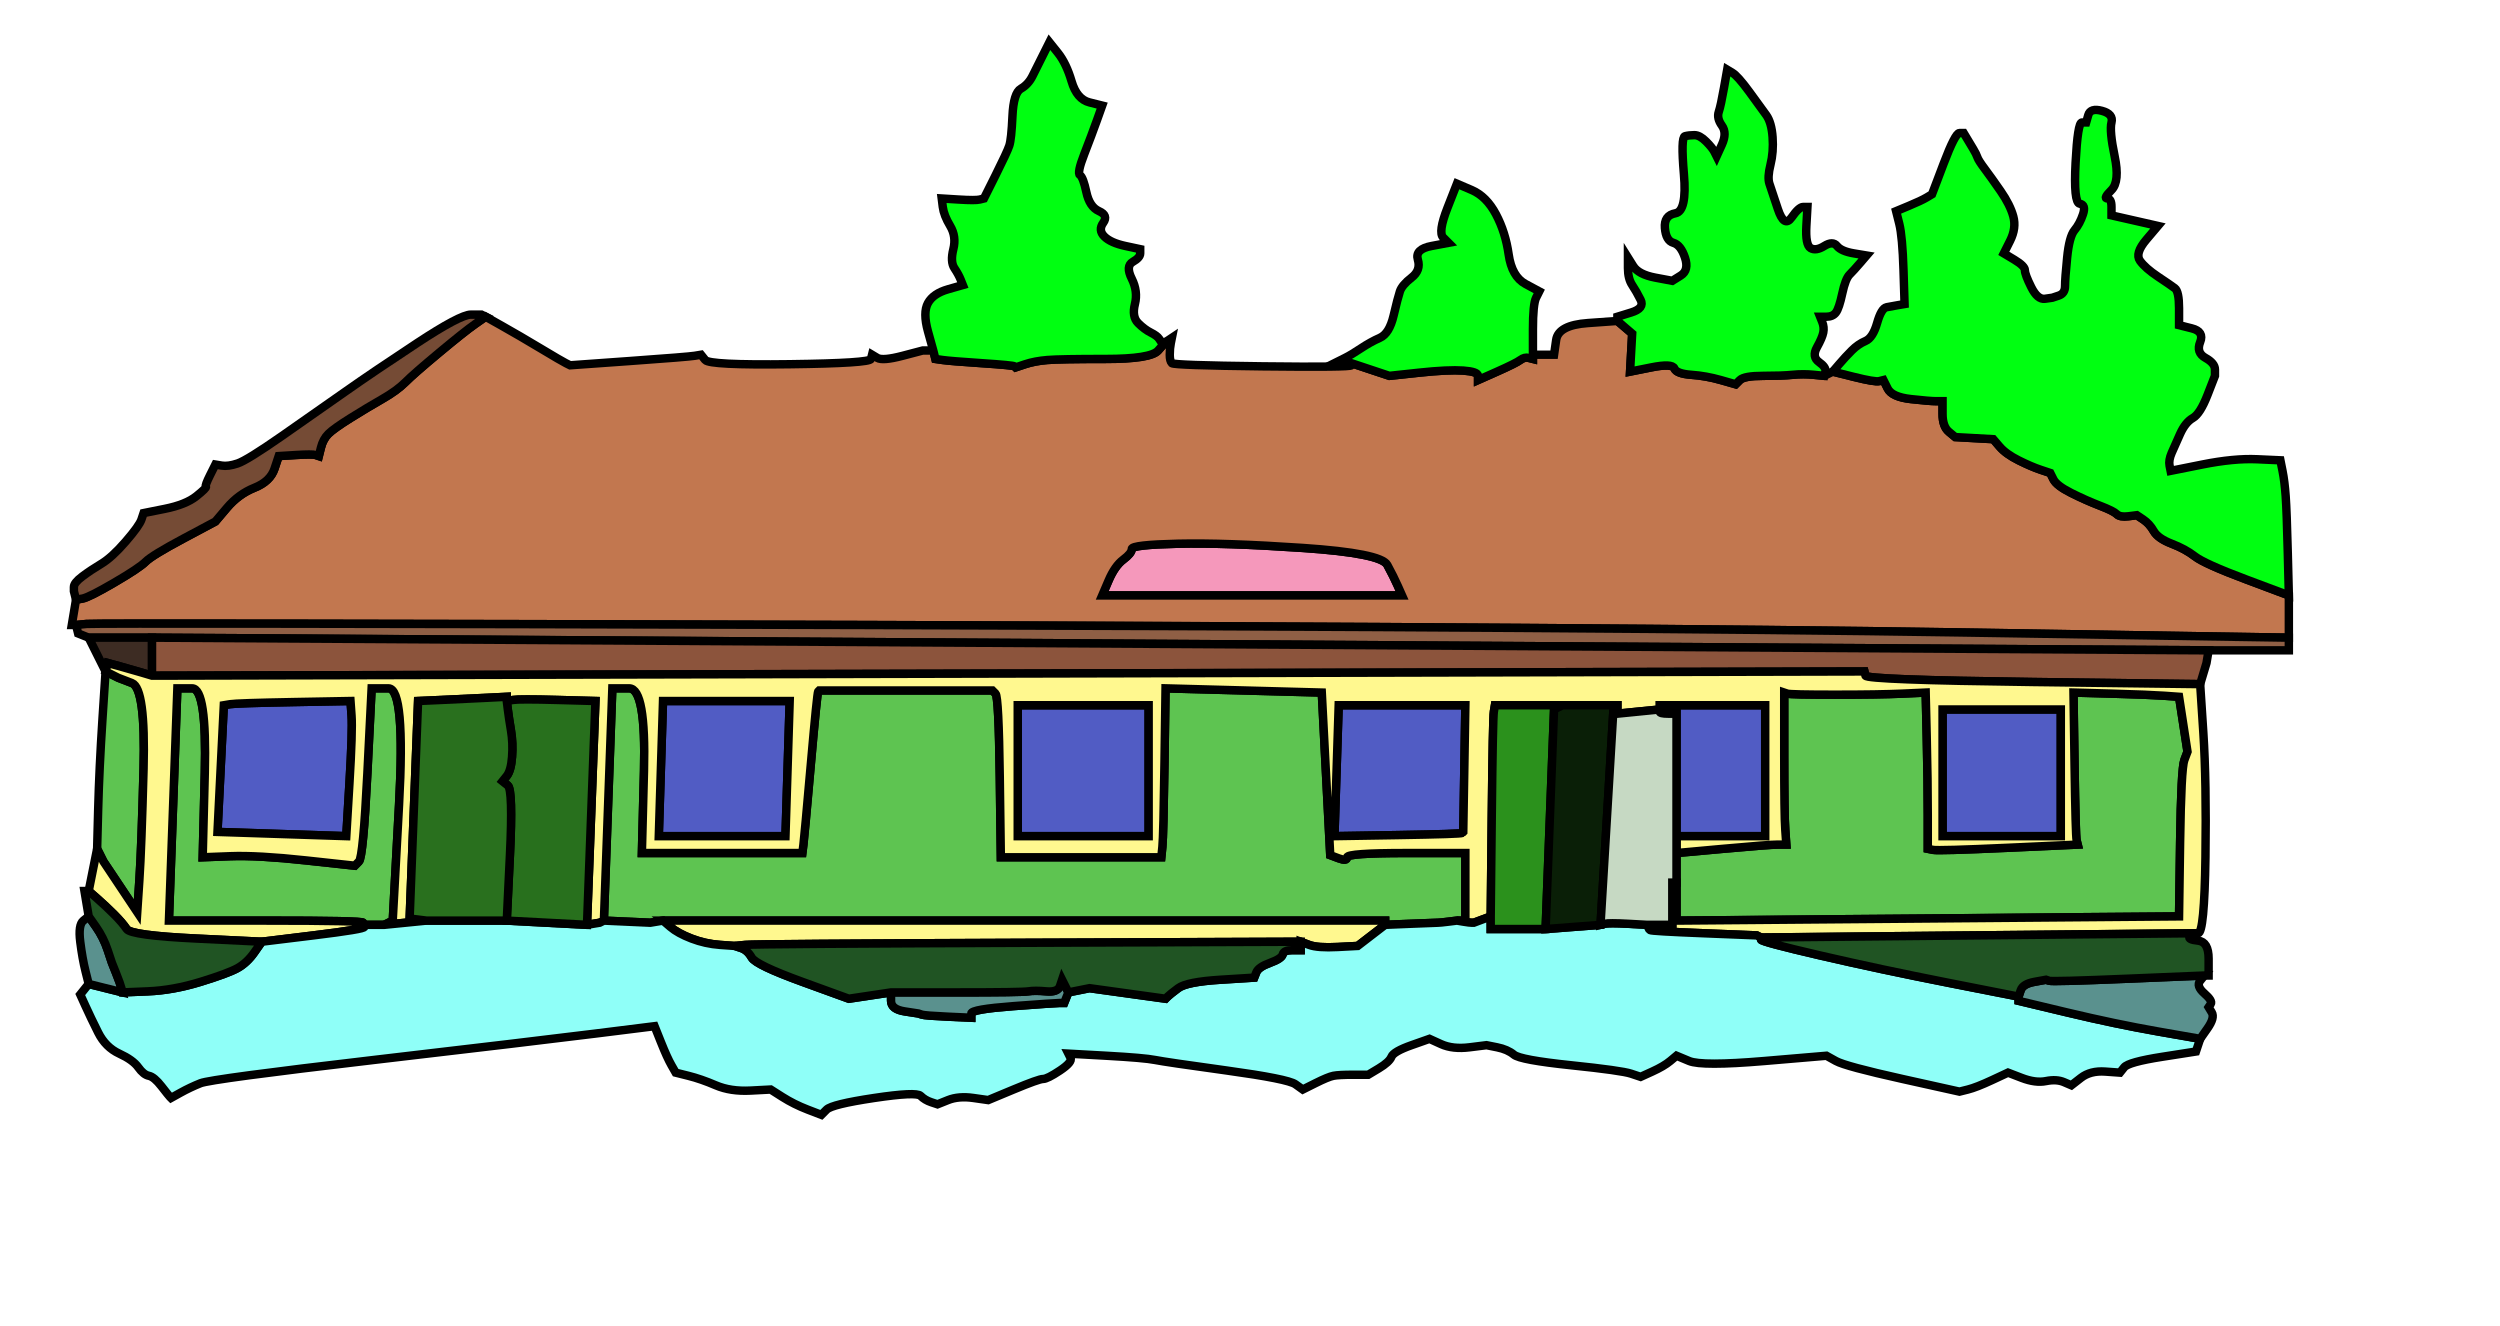
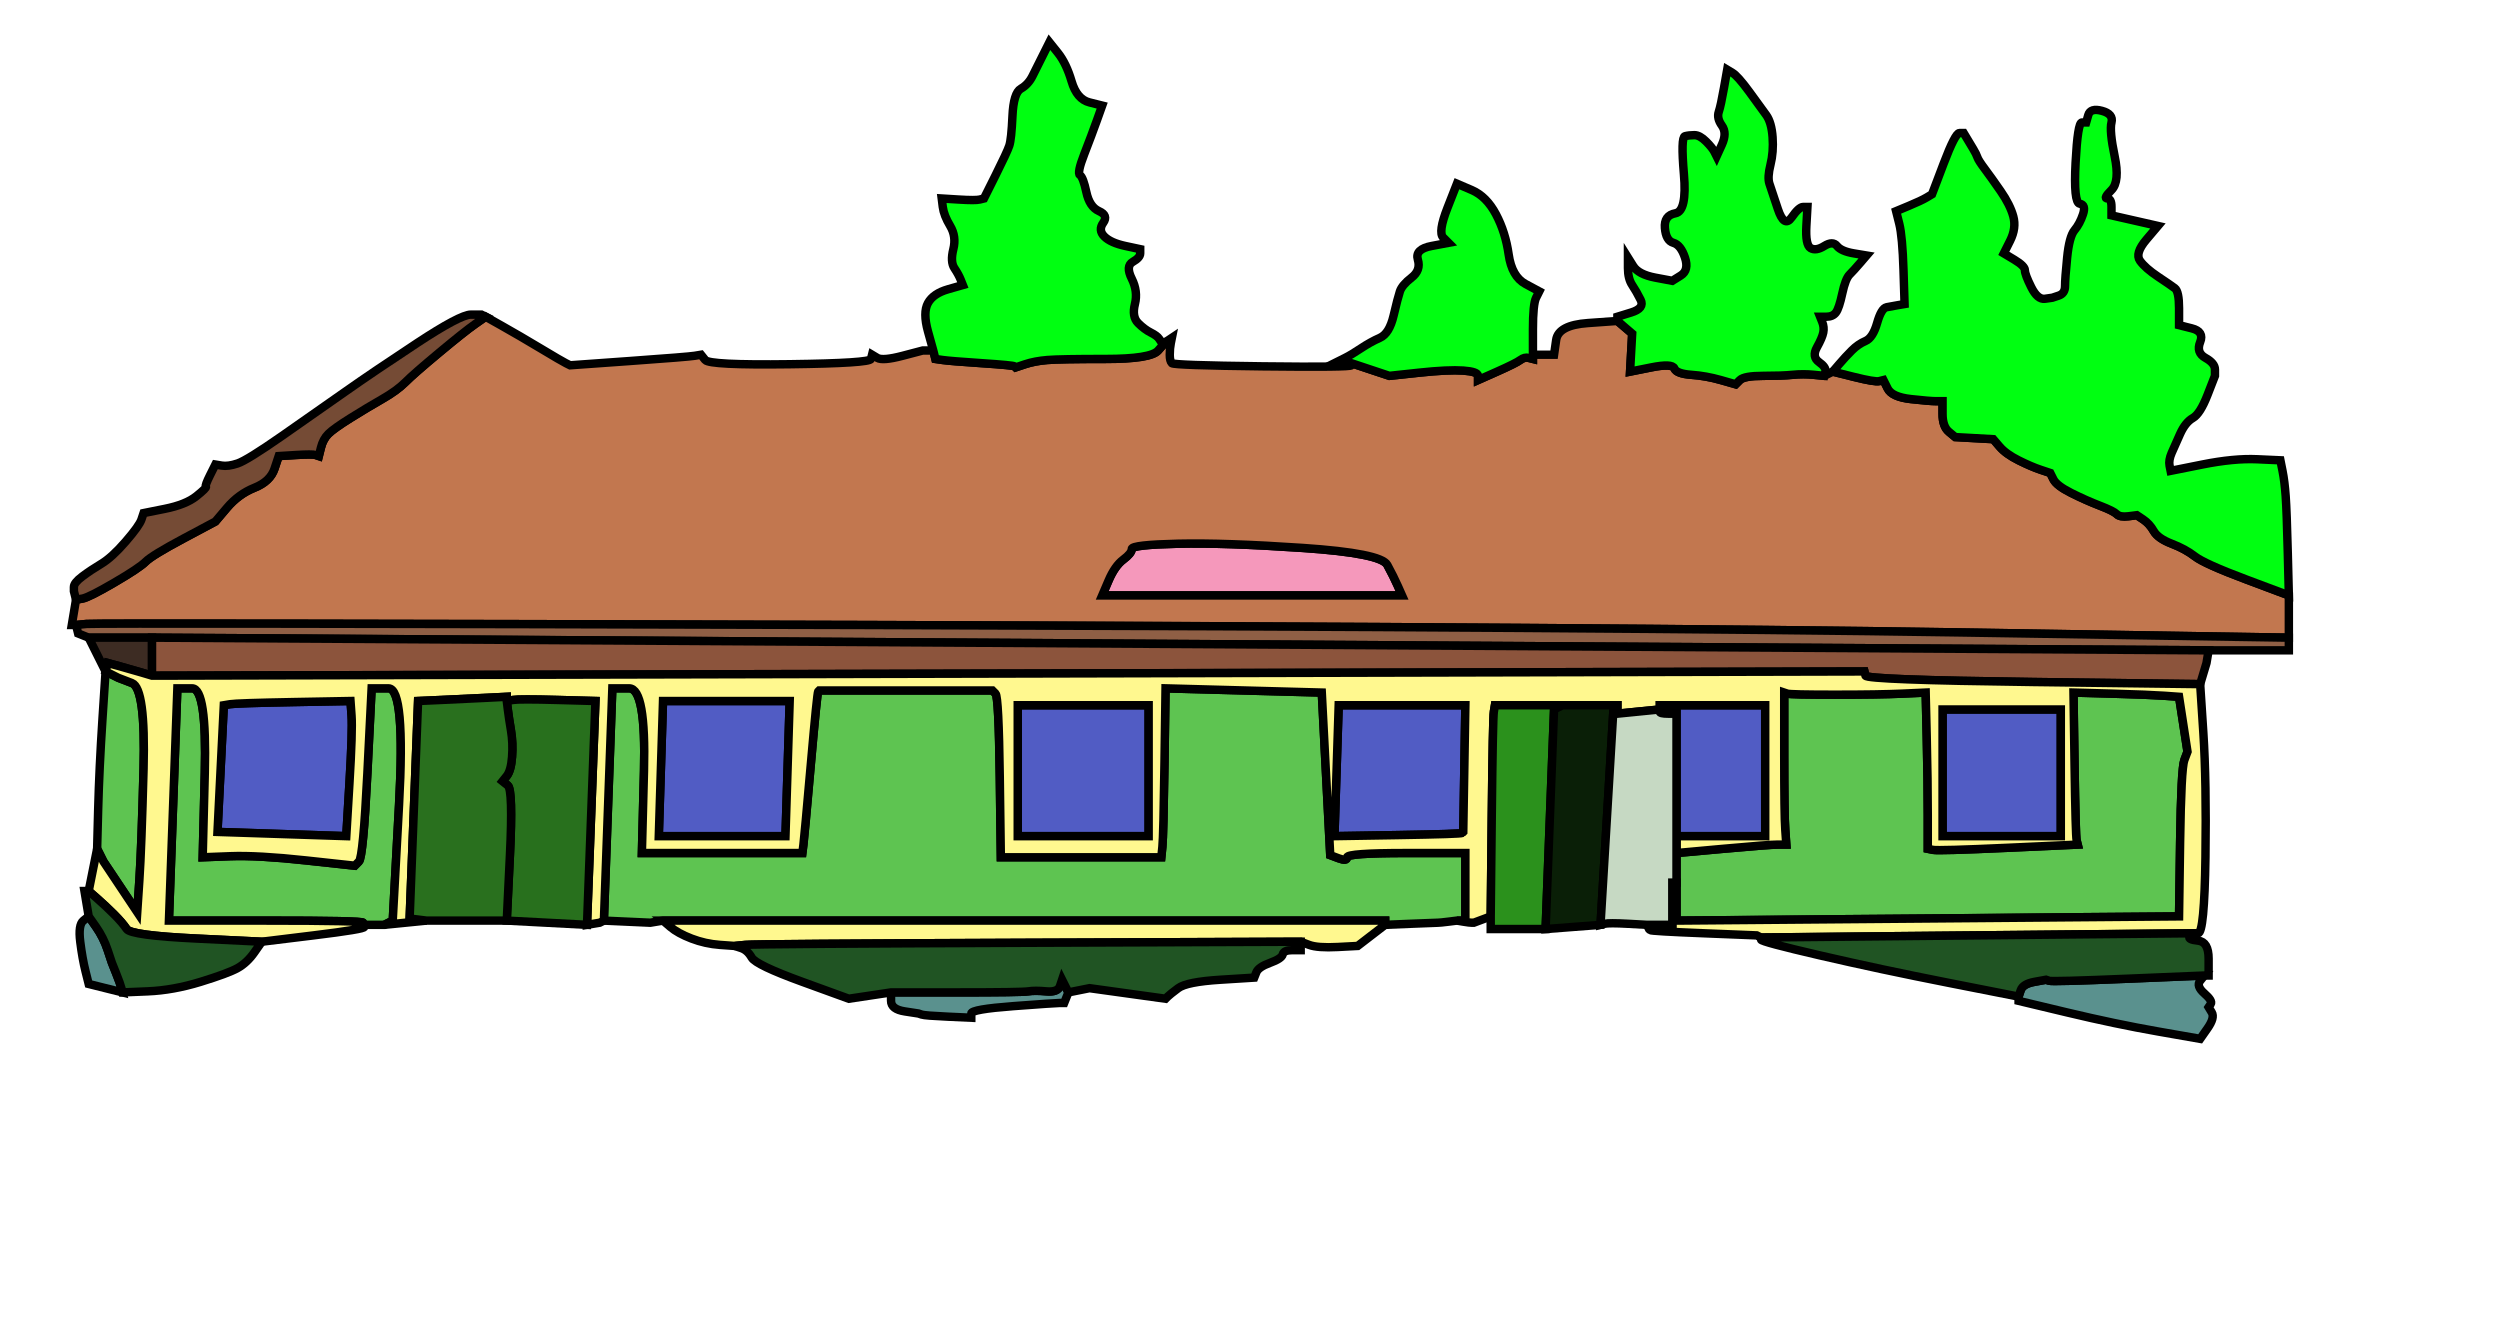
<svg xmlns="http://www.w3.org/2000/svg" width="592" height="314">
  <path style="opacity:1;fill:#F598BB;fill-rule:evenodd;stroke:#000000;stroke-width:2px;stroke-linecap:butt;stroke-linejoin:miter;stroke-opacity:1" d="M 279 128.75 Q 290 128.5  308.5 129.75 Q 327 131  328.5 133.75 Q 330 136.5  331 138.75 L 332 141 L 296.5 141 L 261 141 L 262.5 137.5 Q 264 134  266 132.5 Q 268 131  268 130 Q 268 129  279 128.75  Z  " id="path2" />
  <path style="opacity:1;fill:#C2774F;fill-rule:evenodd;stroke:#000000;stroke-width:2px;stroke-linecap:butt;stroke-linejoin:miter;stroke-opacity:1" d="M 112.5 76.75 L 115 75 L 119 77.25 Q 123 79.5  128 82.5 Q 133 85.5  134 86 L 135 86.5 L 149 85.5 Q 163 84.5  164.5 84.25 L 166 84 L 167 85.25 Q 168 86.5  187 86.25 Q 206 86  206.25 85 L 206.5 84 L 207.75 84.75 Q 209 85.5  213.75 84.25 L 218.5 83 L 219.75 83 L 221 83 L 221.25 84 L 221.5 85 L 223.25 85.25 Q 225 85.5  232.5 86 Q 240 86.5  240.25 86.75 L 240.5 87 L 242.75 86.25 Q 245 85.5  248 85.25 Q 251 85  261.75 85 Q 272.5 85  274.25 83 L 276 81 L 276.75 80.5 L 277.5 80 L 277.25 81.25 Q 277 82.5  277 84 Q 277 85.5  277.5 86 Q 278 86.5  299 86.75 Q 320 87  320 86.5 L 320 86 L 324.5 87.5 L 329 89 L 336 88.25 Q 343 87.5  346.5 87.75 Q 350 88  350 89 L 350 90 L 354.5 88 Q 359 86  360 85.25 Q 361 84.5  362 84.75 L 363 85 L 363 84.5 L 363 84 L 365.5 84 L 368 84 L 368.5 80.5 Q 369 77  376 76.5 L 383 76 L 384.75 77.5 L 386.5 79 L 386.25 83.5 L 386 88 L 391 87 Q 396 86  396.5 87.25 Q 397 88.5  400.5 88.75 Q 404 89  407.5 90 L 411 91 L 412 90 Q 413 89  417.5 89 Q 422 89  424.5 88.75 Q 427 88.5  429.5 88.75 L 432 89 L 433 88.5 L 434 88 L 439 89.25 Q 444 90.5  445 90.25 L 446 90 L 447 92 Q 448 94  452.5 94.5 Q 457 95  458.5 95 L 460 95 L 460 98 Q 460 101  461.5 102.25 L 463 103.5 L 467.5 103.75 L 472 104 L 473.5 105.75 Q 475 107.5  478 109 Q 481 110.5  483.25 111.25 L 485.5 112 L 486.25 113.5 Q 487 115  490.5 116.75 Q 494 118.5  497.25 119.75 Q 500.5 121  501.25 121.75 Q 502 122.5  504 122.25 L 506 122 L 507.5 123 Q 509 124  510 125.75 Q 511 127.5  514.25 128.75 Q 517.5 130  519.75 131.75 Q 522 133.5  532 137.25 L 542 141 L 542 146 L 542 151 L 463.5 149.75 Q 385 148.5  204 148 Q 23 147.5  20.5 147.75 L 18 148 L 17.5 148 L 17 148 L 17.5 145 L 18 142 L 19.5 141.75 Q 21 141.5  27 138 Q 33 134.5  34.5 133 Q 36 131.5  43.5 127.5 L 51 123.5 L 53.75 120.25 Q 56.5 117  60.25 115.5 Q 64 114  65 111 L 66 108 L 70 107.75 Q 74 107.5  74.75 107.75 L 75.5 108 L 76 106 Q 76.5 104  77.75 102.75 Q 79 101.5  83 99 Q 87 96.5  90.5 94.5 Q 94 92.5  96 90.5 Q 98 88.5  104 83.5 Q 110 78.5  112.5 76.75  Z  M 279 128.75 Q 290 128.5  308.5 129.75 Q 327 131  328.5 133.75 Q 330 136.5  331 138.75 L 332 141 L 296.5 141 L 261 141 L 262.5 137.5 Q 264 134  266 132.5 Q 268 131  268 130 Q 268 129  279 128.75  Z  " id="path5" />
  <path style="opacity:1;fill:#754B35;fill-rule:evenodd;stroke:#000000;stroke-width:2px;stroke-linecap:butt;stroke-linejoin:miter;stroke-opacity:1" d="M 114.5 74.75 L 115 75 L 112.5 76.75 Q 110 78.5  104 83.5 Q 98 88.5  96 90.5 Q 94 92.5  90.5 94.5 Q 87 96.5  83 99 Q 79 101.5  77.75 102.75 Q 76.5 104  76 106 L 75.5 108 L 74.75 107.75 Q 74 107.5  70 107.75 L 66 108 L 65 111 Q 64 114  60.25 115.5 Q 56.5 117  53.75 120.25 L 51 123.5 L 43.5 127.5 Q 36 131.5  34.5 133 Q 33 134.5  27 138 Q 21 141.5  19.5 141.75 L 18 142 L 17.75 141 L 17.5 140 L 17.5 139 Q 17.5 138  19.5 136.5 Q 21.5 135  24 133.5 Q 26.5 132  29.75 128.25 Q 33 124.5  33.5 123 L 34 121.5 L 39 120.5 Q 44 119.5  46.5 117.5 Q 49 115.5  48.75 115.25 Q 48.5 115  49.75 112.5 L 51 110 L 52.5 110.25 Q 54 110.5  56.25 109.75 Q 58.5 109  66.75 103.25 Q 75 97.5  81.75 92.75 Q 88.5 88  98.75 81.25 Q 109 74.5  111.5 74.5 L 114 74.5 L 114.5 74.75  Z  " id="path7" />
  <path style="opacity:1;fill:#8F5F45;fill-rule:evenodd;stroke:#000000;stroke-width:2px;stroke-linecap:butt;stroke-linejoin:miter;stroke-opacity:1" d="M 463.5 149.75 L 542 151 L 542 152.5 L 542 154 L 532.5 154 L 523 154 L 279.5 152.5 L 36 151 L 28.5 151 L 21 151 L 19.75 150.5 L 18.5 150 L 18.25 149 L 18 148 L 20.5 147.75 Q 23 147.5  204 148 Q 385 148.5  463.5 149.75  Z  " id="path9" />
  <path style="opacity:1;fill:#3D2C23;fill-rule:evenodd;stroke:#000000;stroke-width:2px;stroke-linecap:butt;stroke-linejoin:miter;stroke-opacity:1" d="M 21.25 151.5 L 21 151 L 28.5 151 L 36 151 L 36 155.5 L 36 160 L 33.5 159.25 Q 31 158.5  28.25 157.75 L 25.5 157 L 25.25 158 L 25 159 L 23.25 155.5 L 21.5 152 L 21.25 151.5  Z  " id="path11" />
  <path style="opacity:1;fill:#5EC451;fill-rule:evenodd;stroke:#000000;stroke-width:2px;stroke-linecap:butt;stroke-linejoin:miter;stroke-opacity:1" d="M 24.25 170.5 L 25 159 L 26.5 159.75 L 28 160.5 L 31.25 161.75 Q 34.5 163  34 182 Q 33.5 201  33 208.5 L 32.5 216 L 28.5 210 L 24.5 204 L 23.75 202.5 L 23 201 L 23.25 191.5 Q 23.5 182  24.25 170.5  Z  " id="path13" />
  <path style="opacity:1;fill:#5EC451;fill-rule:evenodd;stroke:#000000;stroke-width:2px;stroke-linecap:butt;stroke-linejoin:miter;stroke-opacity:1" d="M 92 218.5 L 91 219 L 88.5 219 L 86 219 L 86 218.5 Q 86 218  63 218 L 40 218 L 41 190.5 L 42 163 L 45.5 163 Q 49 163  48.5 183 L 48 203 L 54.5 202.75 Q 61 202.5  72.5 203.75 L 84 205 L 85 204 Q 86 203  87 183 L 88 163 L 92 163 Q 96 163  94.5 190.5 L 93 218 L 92 218.5  Z  " id="path15" />
  <path style="opacity:1;fill:#5EC451;fill-rule:evenodd;stroke:#000000;stroke-width:2px;stroke-linecap:butt;stroke-linejoin:miter;stroke-opacity:1" d="M 346 218 L 345 218 L 343 218.25 Q 341 218.5  340.5 218.5 Q 340 218.5  334 218.75 L 328 219 L 328 218.5 L 328 218 L 242.5 218 L 157 218 L 155.5 218.25 L 154 218.5 L 148.5 218.25 L 143 218 L 144 190.5 L 145 163 L 149 163 Q 153 163  152.5 182.5 L 152 202 L 171 202 L 190 202 L 190.25 200 Q 190.5 198  192 181 Q 193.5 164  193.75 163.75 L 194 163.5 L 214.5 163.5 L 235 163.5 L 235.75 164.25 Q 236.5 165  236.75 184 L 237 203 L 256 203 L 275 203 L 275.25 200.5 Q 275.5 198  275.75 180.5 L 276 163 L 294.5 163.5 L 313 164 L 314 183.25 L 315 202.5 L 317 203.25 Q 319 204  319 203 Q 319 202  333 202 L 347 202 L 347 210 L 347 218 L 346 218  Z  " id="path17" />
  <path style="opacity:1;fill:#5EC451;fill-rule:evenodd;stroke:#000000;stroke-width:2px;stroke-linecap:butt;stroke-linejoin:miter;stroke-opacity:1" d="M 397 213.5 L 397 209 L 397 205.5 L 397 202 L 408 201 Q 419 200  421 200 L 423 200 L 422.75 196.5 Q 422.5 193  422.5 178.5 L 422.5 164 L 423.25 164.25 Q 424 164.5  434.5 164.5 Q 445 164.5  450.5 164.25 L 456 164 L 456.25 174.5 Q 456.5 185  456.5 193 L 456.5 201 L 457.75 201.25 Q 459 201.5  475.5 200.75 L 492 200 L 491.75 199 Q 491.5 198  491.25 181 L 491 164 L 500 164.25 Q 509 164.5  512.5 164.75 L 516 165 L 517 171.5 L 518 178 L 517.25 180 Q 516.5 182  516.25 199.5 L 516 217 L 456.5 217.5 L 397 218 L 397 213.5  Z  " id="path19" />
  <path style="opacity:1;fill:#515CC4;fill-rule:evenodd;stroke:#000000;stroke-width:2px;stroke-linecap:butt;stroke-linejoin:miter;stroke-opacity:1" d="M 69.5 166.25 L 83 166 L 83.25 169.5 Q 83.5 173  82.75 185.5 L 82 198 L 66.75 197.5 L 51.5 197 L 52.25 182 L 53 167 L 54.5 166.75 Q 56 166.5  69.5 166.25  Z  " id="path21" />
  <path style="opacity:1;fill:#515CC4;fill-rule:evenodd;stroke:#000000;stroke-width:2px;stroke-linecap:butt;stroke-linejoin:miter;stroke-opacity:1" d="M 156.5 182 L 157 166 L 172 166 L 187 166 L 186.5 182 L 186 198 L 171 198 L 156 198 L 156.5 182  Z  " id="path23" />
  <path style="opacity:1;fill:#515CC4;fill-rule:evenodd;stroke:#000000;stroke-width:2px;stroke-linecap:butt;stroke-linejoin:miter;stroke-opacity:1" d="M 241 182.5 L 241 167 L 256.5 167 L 272 167 L 272 182.5 L 272 198 L 256.5 198 L 241 198 L 241 182.5  Z  " id="path25" />
  <path style="opacity:1;fill:#515CC4;fill-rule:evenodd;stroke:#000000;stroke-width:2px;stroke-linecap:butt;stroke-linejoin:miter;stroke-opacity:1" d="M 316.5 182.5 L 317 167 L 332 167 L 347 167 L 346.75 182 L 346.5 197 L 346.25 197.25 Q 346 197.5  331 197.75 L 316 198 L 316.5 182.5  Z  " id="path27" />
  <path style="opacity:1;fill:#515CC4;fill-rule:evenodd;stroke:#000000;stroke-width:2px;stroke-linecap:butt;stroke-linejoin:miter;stroke-opacity:1" d="M 407.5 198 L 397 198 L 397 183.5 L 397 169 L 395 169 Q 393 169  393 168.5 L 393 168 L 393 167.5 L 393 167 L 405.5 167 L 418 167 L 418 182.5 L 418 198 L 407.5 198  Z  " id="path29" />
  <path style="opacity:1;fill:#515CC4;fill-rule:evenodd;stroke:#000000;stroke-width:2px;stroke-linecap:butt;stroke-linejoin:miter;stroke-opacity:1" d="M 460 183 L 460 168 L 474 168 L 488 168 L 488 183 L 488 198 L 474 198 L 460 198 L 460 183  Z  " id="path31" />
  <path style="opacity:1;fill:#8C543C;fill-rule:evenodd;stroke:#000000;stroke-width:2px;stroke-linecap:butt;stroke-linejoin:miter;stroke-opacity:1" d="M 36 155.5 L 36 151 L 279.5 152.5 L 523 154 L 522.75 155.5 L 522.5 157 L 521.75 159.5 L 521 162 L 481.5 161.5 Q 442 161  441.75 160 L 441.5 159 L 238.75 159.5 L 36 160 L 36 155.5  Z  " id="path33" />
  <path style="opacity:1;fill:#FFF88F;fill-rule:evenodd;stroke:#000000;stroke-width:2px;stroke-linecap:butt;stroke-linejoin:miter;stroke-opacity:1" d="M 33.5 159.25 L 36 160 L 238.75 159.5 L 441.5 159 L 441.75 160 Q 442 161  481.5 161.5 L 521 162 L 521.75 173.5 Q 522.5 185  522.25 203 Q 522 221  520.5 221 L 519 221 L 468 221.5 L 417 222 L 416.5 221.75 L 416 221.5 L 403.5 221 Q 391 220.5  390.75 220.25 L 390.5 220 L 390.25 219.5 L 390 219 L 393 219 L 396 219 L 396 214 L 396 209 L 396.5 209 L 397 209 L 397 213.5 L 397 218 L 456.5 217.5 L 516 217 L 516.25 199.5 Q 516.5 182  517.25 180 L 518 178 L 517 171.5 L 516 165 L 512.5 164.75 Q 509 164.5  500 164.25 L 491 164 L 491.25 181 Q 491.5 198  491.75 199 L 492 200 L 475.5 200.75 Q 459 201.5  457.75 201.25 L 456.5 201 L 456.5 193 Q 456.5 185  456.25 174.5 L 456 164 L 450.5 164.25 Q 445 164.5  434.5 164.5 Q 424 164.5  423.25 164.25 L 422.5 164 L 422.5 178.5 Q 422.5 193  422.75 196.5 L 423 200 L 421 200 Q 419 200  408 201 L 397 202 L 397 200 L 397 198 L 407.5 198 L 418 198 L 418 182.5 L 418 167 L 405.5 167 L 393 167 L 393 167.5 L 393 168 L 388 168.5 L 383 169 L 383 168 L 383 167 L 376.5 167 L 370 167 L 362 167 L 354 167 L 353.75 168.5 Q 353.5 170  353.25 193.5 L 353 217 L 351 217.75 L 349 218.5 L 348.5 218.5 Q 348 218.5  346.5 218.25 L 345 218 L 346 218 L 347 218 L 347 210 L 347 202 L 333 202 Q 319 202  319 203 Q 319 204  317 203.25 L 315 202.5 L 314 183.25 L 313 164 L 294.5 163.5 L 276 163 L 275.75 180.5 Q 275.5 198  275.25 200.5 L 275 203 L 256 203 L 237 203 L 236.75 184 Q 236.5 165  235.75 164.25 L 235 163.5 L 214.5 163.5 L 194 163.5 L 193.75 163.75 Q 193.5 164  192 181 Q 190.5 198  190.25 200 L 190 202 L 171 202 L 152 202 L 152.5 182.5 Q 153 163  149 163 L 145 163 L 144 190.5 L 143 218 L 142.5 218.25 L 142 218.5 L 140.5 218.75 L 139 219 L 140 192.5 L 141 166 L 132 165.75 Q 123 165.5  121.5 165.75 L 120 166 L 120 165.5 L 120 165 L 115 165.25 Q 110 165.5  104.5 165.75 L 99 166 L 98 191.75 L 97 217.5 L 99 217.75 L 101 218 L 96 218.5 L 91 219 L 92 218.5 L 93 218 L 94.5 190.5 Q 96 163  92 163 L 88 163 L 87 183 Q 86 203  85 204 L 84 205 L 72.5 203.75 Q 61 202.5  54.5 202.75 L 48 203 L 48.5 183 Q 49 163  45.5 163 L 42 163 L 41 190.5 L 40 218 L 63 218 Q 86 218  86 218.5 L 86 219 L 86.25 219.5 Q 86.5 220  74.25 221.5 L 62 223 L 46.5 222.25 Q 31 221.5  30 220 Q 29 218.5  27 216.5 Q 25 214.5  23 212.75 L 21 211 L 22 206 L 23 201 L 23.75 202.5 L 24.5 204 L 28.5 210 L 32.5 216 L 33 208.5 Q 33.5 201  34 182 Q 34.5 163  31.25 161.75 L 28 160.5 L 26.5 159.75 L 25 159 L 25.25 158 L 25.5 157 L 28.25 157.75 Q 31 158.5  33.5 159.25  Z  M 69.5 166.25 L 83 166 L 83.25 169.5 Q 83.5 173  82.75 185.5 L 82 198 L 66.75 197.5 L 51.5 197 L 52.25 182 L 53 167 L 54.5 166.75 Q 56 166.5  69.5 166.25  Z  M 156.5 182 L 157 166 L 172 166 L 187 166 L 186.5 182 L 186 198 L 171 198 L 156 198 L 156.5 182  Z  M 241 182.5 L 241 167 L 256.5 167 L 272 167 L 272 182.5 L 272 198 L 256.5 198 L 241 198 L 241 182.5  Z  M 316.5 182.5 L 317 167 L 332 167 L 347 167 L 346.75 182 L 346.5 197 L 346.25 197.25 Q 346 197.5  331 197.75 L 316 198 L 316.5 182.5  Z  M 460 183 L 460 168 L 474 168 L 488 168 L 488 183 L 488 198 L 474 198 L 460 198 L 460 183  Z  " id="path40" />
  <path style="opacity:1;fill:#FFF88F;fill-rule:evenodd;stroke:#000000;stroke-width:2px;stroke-linecap:butt;stroke-linejoin:miter;stroke-opacity:1" d="M 158.75 219.5 L 157 218 L 242.5 218 L 328 218 L 328 218.5 L 328 219 L 324.75 221.5 L 321.5 224 L 316.75 224.25 Q 312 224.5  310 223.75 L 308 223 L 243.5 223.25 Q 179 223.5  176.5 223.75 L 174 224 L 170.5 223.75 Q 167 223.5  163.75 222.25 Q 160.5 221  158.75 219.5  Z  " id="path42" />
-   <path style="opacity:1;fill:#8FFFF8;fill-rule:evenodd;stroke:#000000;stroke-width:2px;stroke-linecap:butt;stroke-linejoin:miter;stroke-opacity:1" d="M 351 217.75 L 353 217 L 353 218.5 L 353 220 L 359.5 220 L 366 220 L 372.5 219.5 L 379 219 L 380 218.75 Q 381 218.5  385.5 218.75 L 390 219 L 390.25 219.5 L 390.5 220 L 390.75 220.25 Q 391 220.5  403.5 221 L 416 221.5 L 416.5 221.75 L 417 222 L 417 222.5 Q 417 223  431 226.25 Q 445 229.5  461.5 232.75 L 478 236 L 478 236.5 L 478 237 L 489.5 239.75 Q 501 242.5  511 244.25 L 521 246 L 520.5 247.5 L 520 249 L 512 250.25 Q 504 251.5  503 252.75 L 502 254 L 498.5 253.75 Q 495 253.5  492.75 255.25 L 490.5 257 L 488.75 256.25 Q 487 255.5  484.5 256 Q 482 256.5  478.75 255.25 L 475.5 254 L 471.75 255.75 Q 468 257.5  466 258 L 464 258.5 L 450.5 255.5 Q 437 252.5  434.75 251.25 L 432.5 250 L 417.75 251.25 Q 403 252.5  400 251.25 L 397 250 L 395.5 251.25 Q 394 252.5  391.25 253.75 L 388.5 255 L 386.25 254.25 Q 384 253.5  372 252.25 Q 360 251  358.5 249.75 Q 357 248.5  354.5 248 L 352 247.5 L 348 248 Q 344 248.5  341.25 247.25 L 338.5 246 L 334.25 247.5 Q 330 249  329.5 250.25 Q 329 251.5  326.5 253 L 324 254.5 L 320.5 254.5 Q 317 254.5  315.75 254.75 Q 314.5 255  311.5 256.5 L 308.5 258 L 306.75 256.75 Q 305 255.5  290.5 253.5 Q 276 251.5  273.5 251 Q 271 250.5  262 250 L 253 249.5 L 253.5 250.5 Q 254 251.5  251 253.5 Q 248 255.5  247 255.5 Q 246 255.5  240 258 L 234 260.5 L 230.5 260 Q 227 259.5  224.5 260.5 L 222 261.5 L 220.5 261 Q 219 260.5  218 259.5 Q 217 258.5  207 260 Q 197 261.5  195.75 262.75 L 194.5 264 L 191.25 262.75 Q 188 261.5  185.25 259.75 L 182.5 258 L 177.75 258.25 Q 173 258.5  169.5 257 Q 166 255.5  163 254.75 L 160 254 L 159 252.25 Q 158 250.5  156.5 246.75 L 155 243 L 141 244.75 Q 127 246.5  88.5 251 Q 50 255.5  47.5 256.5 Q 45 257.5  42.75 258.75 L 40.5 260 L 40.25 259.75 Q 40 259.5  38.25 257.25 Q 36.5 255  35.25 254.75 Q 34 254.5  32.75 252.75 Q 31.5 251  28.25 249.5 Q 25 248  23.25 244.5 Q 21.5 241  20.25 238.25 L 19 235.5 L 20 234.25 L 21 233 L 25 234 L 29 235 L 35 234.75 Q 41 234.5  47.5 232.5 Q 54 230.5  56.25 229.25 Q 58.5 228  60.25 225.5 L 62 223 L 74.25 221.5 Q 86.5 220  86.25 219.5 L 86 219 L 88.5 219 L 91 219 L 96 218.5 L 101 218 L 110.5 218 L 120 218 L 129.5 218.5 L 139 219 L 140.5 218.75 L 142 218.5 L 142.5 218.25 L 143 218 L 148.5 218.25 L 154 218.5 L 155.5 218.25 L 157 218 L 158.75 219.5 Q 160.5 221  163.75 222.25 Q 167 223.5  170.5 223.75 L 174 224 L 175.5 224.5 Q 177 225  178 226.75 Q 179 228.5  190 232.5 L 201 236.5 L 206 235.75 L 211 235 L 211 237 Q 211 239  214.25 239.5 L 217.5 240 L 218.25 240.25 Q 219 240.5  224.5 240.75 L 230 241 L 230 240 Q 230 239  240 238.25 Q 250 237.5  251 237.5 L 252 237.5 L 252.5 236.25 L 253 235 L 255.5 234.5 L 258 234 L 267 235.25 L 276 236.5 L 276.5 236 Q 277 235.5  279 234 Q 281 232.5  289 232 L 297 231.5 L 297.5 230.25 Q 298 229  300.75 228 Q 303.5 227  303.75 226 Q 304 225  306 225 L 308 225 L 308 224 L 308 223 L 310 223.75 Q 312 224.5  316.75 224.25 L 321.5 224 L 324.75 221.5 L 328 219 L 334 218.75 Q 340 218.5  340.5 218.5 Q 341 218.5  343 218.25 L 345 218 L 346.5 218.25 Q 348 218.5  348.5 218.5 L 349 218.5 L 351 217.75  Z  " id="path44" />
  <path style="opacity:1;fill:#5A918E;fill-rule:evenodd;stroke:#000000;stroke-width:2px;stroke-linecap:butt;stroke-linejoin:miter;stroke-opacity:1" d="M 19.75 218 L 21 217 L 22.75 219.5 Q 24.5 222  25.5 225 L 26.5 228 L 27.5 230.5 Q 28.5 233  28.75 234 L 29 235 L 25 234 L 21 233 L 20.25 230 Q 19.5 227  19 223 Q 18.5 219  19.75 218  Z  " id="path46" />
  <path style="opacity:1;fill:#5A918E;fill-rule:evenodd;stroke:#000000;stroke-width:2px;stroke-linecap:butt;stroke-linejoin:miter;stroke-opacity:1" d="M 252.25 233.5 L 253 235 L 252.5 236.25 L 252 237.5 L 251 237.5 Q 250 237.5  240 238.25 Q 230 239  230 240 L 230 241 L 224.5 240.75 Q 219 240.5  218.25 240.25 L 217.5 240 L 214.25 239.5 Q 211 239  211 237 L 211 235 L 226.5 235 Q 242 235  243.5 234.75 Q 245 234.5  247.75 234.75 Q 250.5 235  251 233.5 L 251.5 232 L 252.25 233.5  Z  " id="path48" />
  <path style="opacity:1;fill:#5A918E;fill-rule:evenodd;stroke:#000000;stroke-width:2px;stroke-linecap:butt;stroke-linejoin:miter;stroke-opacity:1" d="M 504 231.75 L 522 231 L 521 232.25 Q 520 233.5  522 235.25 Q 524 237  523.5 237.75 L 523 238.5 L 523.75 239.75 Q 524.5 241  522.75 243.5 L 521 246 L 511 244.25 Q 501 242.5  489.5 239.75 L 478 237 L 478 236.5 L 478 236 L 478.5 234.5 Q 479 233  481.75 232.5 L 484.5 232 L 485.25 232.25 Q 486 232.5  504 231.75  Z  " id="path50" />
  <path style="opacity:1;fill:#205423;fill-rule:evenodd;stroke:#000000;stroke-width:2px;stroke-linecap:butt;stroke-linejoin:miter;stroke-opacity:1" d="M 20.5 211 L 21 211 L 23 212.75 Q 25 214.5  27 216.5 Q 29 218.5  30 220 Q 31 221.5  46.5 222.25 L 62 223 L 60.25 225.5 Q 58.5 228  56.25 229.25 Q 54 230.5  47.5 232.5 Q 41 234.5  35 234.75 L 29 235 L 28.75 234 Q 28.5 233  27.5 230.5 L 26.5 228 L 25.5 225 Q 24.5 222  22.75 219.5 L 21 217 L 20.5 214 L 20 211 L 20.5 211  Z  " id="path52" />
  <path style="opacity:1;fill:#205423;fill-rule:evenodd;stroke:#000000;stroke-width:2px;stroke-linecap:butt;stroke-linejoin:miter;stroke-opacity:1" d="M 243.5 223.25 L 308 223 L 308 224 L 308 225 L 306 225 Q 304 225  303.75 226 Q 303.5 227  300.75 228 Q 298 229  297.5 230.25 L 297 231.5 L 289 232 Q 281 232.5  279 234 Q 277 235.5  276.5 236 L 276 236.5 L 267 235.25 L 258 234 L 255.5 234.5 L 253 235 L 252.25 233.5 L 251.5 232 L 251 233.5 Q 250.5 235  247.75 234.75 Q 245 234.5  243.5 234.75 Q 242 235  226.5 235 L 211 235 L 206 235.75 L 201 236.5 L 190 232.5 Q 179 228.5  178 226.75 Q 177 225  175.5 224.5 L 174 224 L 176.5 223.75 Q 179 223.5  243.5 223.25  Z  " id="path54" />
  <path style="opacity:1;fill:#205423;fill-rule:evenodd;stroke:#000000;stroke-width:2px;stroke-linecap:butt;stroke-linejoin:miter;stroke-opacity:1" d="M 468 221.5 L 519 221 L 518.5 221.75 Q 518 222.5  520.5 222.75 Q 523 223  523 227 L 523 231 L 522.5 231 L 522 231 L 504 231.75 Q 486 232.5  485.25 232.25 L 484.5 232 L 481.75 232.5 Q 479 233  478.5 234.5 L 478 236 L 461.5 232.75 Q 445 229.5  431 226.25 Q 417 223  417 222.5 L 417 222 L 468 221.5  Z  " id="path56" />
  <path style="opacity:1;fill:#00FF11;fill-rule:evenodd;stroke:#000000;stroke-width:2px;stroke-linecap:butt;stroke-linejoin:miter;stroke-opacity:1" d="M 275.5 81 L 276 81 L 274.25 83 Q 272.5 85  261.75 85 Q 251 85  248 85.25 Q 245 85.5  242.75 86.25 L 240.5 87 L 240.25 86.75 Q 240 86.5  232.5 86 Q 225 85.5  223.25 85.25 L 221.5 85 L 221.25 84 L 221 83 L 219.75 78.5 Q 218.5 74  219.75 71.75 Q 221 69.5  224.5 68.5 L 228 67.5 L 227.5 66.25 Q 227 65  226 63.5 Q 225 62  225.75 59 Q 226.5 56  225 53.5 Q 223.5 51  223.25 49 L 223 47 L 227 47.25 Q 231 47.5  232 47.25 L 233 47 L 235.75 41.5 Q 238.5 36  239 34.5 Q 239.5 33  239.75 27.5 Q 240 22  241.75 21 Q 243.5 20  244.5 18 Q 245.5 16  247 13 L 248.5 10 L 250.5 12.5 Q 252.5 15  253.75 19.25 Q 255 23.5  258 24.25 L 261 25 L 259.75 28.5 Q 258.5 32  256.75 36.5 Q 255 41  255.75 41.5 Q 256.5 42  257.25 45.5 Q 258 49  260.25 50 Q 262.5 51  261.25 52.75 Q 260 54.5  261.5 56 Q 263 57.5  266.5 58.25 L 270 59 L 270 60 Q 270 61  268.25 62 Q 266.5 63  268 66 Q 269.5 69  268.75 72 Q 268 75  269.5 76.5 Q 271 78  272.5 78.75 Q 274 79.5  274.5 80.25 L 275 81 L 275.5 81  Z  " id="path58" />
  <path style="opacity:1;fill:#00FF11;fill-rule:evenodd;stroke:#000000;stroke-width:2px;stroke-linecap:butt;stroke-linejoin:miter;stroke-opacity:1" d="M 363 78 L 363 84 L 363 84.5 L 363 85 L 362 84.75 Q 361 84.5  360 85.25 Q 359 86  354.5 88 L 350 90 L 350 89 Q 350 88  346.5 87.75 Q 343 87.5  336 88.25 L 329 89 L 324.5 87.5 L 320 86 L 318.5 85.75 L 317 85.5 L 318.5 84.75 Q 320 84  322.25 82.5 Q 324.5 81  326.75 80 Q 329 79  330 74.75 Q 331 70.5  331.5 69 Q 332 67.5  334.25 65.75 Q 336.5 64  335.75 61.5 Q 335 59  339 58.25 L 343 57.5 L 341.75 56.25 Q 340.5 55  342.75 49.25 L 345 43.5 L 348.5 45 Q 352 46.5  354.25 50.75 Q 356.5 55  357.25 60.25 Q 358 65.5  361.25 67.25 L 364.5 69 L 363.75 70.5 Q 363 72  363 78  Z  " id="path60" />
  <path style="opacity:1;fill:#00FF11;fill-rule:evenodd;stroke:#000000;stroke-width:2px;stroke-linecap:butt;stroke-linejoin:miter;stroke-opacity:1" d="M 432.25 88 L 432 89 L 429.5 88.75 Q 427 88.5  424.5 88.75 Q 422 89  417.5 89 Q 413 89  412 90 L 411 91 L 407.5 90 Q 404 89  400.5 88.75 Q 397 88.5  396.5 87.25 Q 396 86  391 87 L 386 88 L 386.25 83.5 L 386.5 79 L 384.75 77.5 L 383 76 L 383 75.5 L 383 75 L 386.25 74 Q 389.5 73  388.5 71 Q 387.5 69  386.5 67.5 Q 385.5 66  385.5 63.5 L 385.5 61 L 386.75 63 Q 388 65  392 65.75 L 396 66.5 L 398 65.25 Q 400 64  399 61 Q 398 58  396.25 57.5 Q 394.5 57  394.25 54 Q 394 51  396.75 50.5 Q 399.5 50  398.75 41.25 Q 398 32.5  399 32.25 Q 400 32  401.25 32 Q 402.5 32  404 33.5 Q 405.5 35  406 36 L 406.5 37 L 407.75 34.25 Q 409 31.5  407.75 29.75 Q 406.5 28  407 26.5 Q 407.5 25  408.25 20.75 L 409 16.5 L 410.25 17.25 Q 411.5 18  414.25 21.75 Q 417 25.5  418.25 27.25 Q 419.5 29  419.75 32.5 Q 420 36  419.25 39 Q 418.5 42  419 43.5 Q 419.5 45  421 49.5 Q 422.5 54  424.25 51.5 Q 426 49  427 49 L 428 49 L 427.75 53.5 Q 427.5 58  428.75 58.75 Q 430 59.5  432 58.25 Q 434 57  435 58.25 Q 436 59.5  439 60 L 442 60.5 L 440.5 62.25 Q 439 64  438 65 Q 437 66  436.25 69.5 Q 435.5 73  434.75 74 Q 434 75  432.5 75 L 431 75 L 431.5 76.25 Q 432 77.5  431.75 78.75 Q 431.5 80  430.25 82.25 Q 429 84.5  430.75 85.75 Q 432.5 87  432.25 88  Z  " id="path62" />
  <path style="opacity:1;fill:#00FF11;fill-rule:evenodd;stroke:#000000;stroke-width:2px;stroke-linecap:butt;stroke-linejoin:miter;stroke-opacity:1" d="M 541.75 131 L 542 141 L 532 137.25 Q 522 133.5  519.75 131.75 Q 517.5 130  514.25 128.75 Q 511 127.5  510 125.75 Q 509 124  507.5 123 L 506 122 L 504 122.25 Q 502 122.5  501.25 121.75 Q 500.5 121  497.25 119.75 Q 494 118.5  490.5 116.75 Q 487 115  486.25 113.5 L 485.5 112 L 483.25 111.25 Q 481 110.5  478 109 Q 475 107.5  473.5 105.75 L 472 104 L 467.5 103.75 L 463 103.5 L 461.5 102.25 Q 460 101  460 98 L 460 95 L 458.5 95 Q 457 95  452.5 94.5 Q 448 94  447 92 L 446 90 L 445 90.25 Q 444 90.5  439 89.25 L 434 88 L 435.5 86.25 Q 437 84.5  438.5 83 Q 440 81.5  441.75 80.75 Q 443.5 80  444.5 76.5 Q 445.5 73  446.75 72.75 Q 448 72.5  449.5 72.25 L 451 72 L 450.75 64 Q 450.5 56  449.75 53 L 449 50 L 452 48.75 Q 455 47.5  456.25 46.75 L 457.5 46 L 460.25 38.75 Q 463 31.5  464 31.5 L 465 31.5 L 465.75 32.75 Q 466.5 34  467.25 35.25 Q 468 36.5  468.25 37.25 Q 468.5 38  470 40 Q 471.5 42  473.75 45.25 Q 476 48.5  476.75 51.25 Q 477.5 54  476 57 L 474.5 60 L 477 61.5 Q 479.5 63  479.5 64 Q 479.5 65  481 68 Q 482.5 71  484.25 70.75 L 486 70.5 L 487.5 70 Q 489 69.5  489 67.75 Q 489 66  489.5 61 Q 490 56  491.25 54.5 Q 492.5 53  493.25 50.75 Q 494 48.5  492.5 48.25 Q 491 48  491.5 38.5 Q 492 29  493 29 L 494 29 L 494.5 27.25 Q 495 25.5  497.75 26.25 Q 500.5 27  500 29 Q 499.5 31  500.75 37 Q 502 43  500 45 Q 498 47  499 47 Q 500 47  500 49 L 500 51 L 505.5 52.25 L 511 53.5 L 508.25 56.75 Q 505.5 60  506.75 61.75 Q 508 63.5  511 65.5 Q 514 67.5  515 68.25 Q 516 69  516 73 L 516 77 L 519 77.75 Q 522 78.5  521 81 Q 520 83.5  522.25 84.75 Q 524.5 86  524.5 87.5 L 524.5 89 L 522.75 93.5 Q 521 98  519.25 99 Q 517.5 100  516.25 102.75 Q 515 105.5  514.25 107.25 Q 513.5 109  513.75 110.25 L 514 111.5 L 521.5 110 Q 529 108.5  534.5 108.75 L 540 109 L 540.5 111.5 Q 541 114  541.25 117.5 Q 541.5 121  541.75 131  Z  " id="path64" />
  <path style="opacity:1;fill:#2B911C;fill-rule:evenodd;stroke:#000000;stroke-width:2px;stroke-linecap:butt;stroke-linejoin:miter;stroke-opacity:1" d="M 362 167 L 370 167 L 369 167.5 L 368 168 L 367 194 L 366 220 L 359.5 220 L 353 220 L 353 218.5 L 353 217 L 353.25 193.5 Q 353.5 170  353.75 168.5 L 354 167 L 362 167  Z  " id="path66" />
  <path style="opacity:1;fill:#0A1F07;fill-rule:evenodd;stroke:#000000;stroke-width:2px;stroke-linecap:butt;stroke-linejoin:miter;stroke-opacity:1" d="M 369 167.5 L 370 167 L 376.5 167 L 383 167 L 383 168 L 383 169 L 382.5 169 L 382 169 L 380.5 194 L 379 219 L 372.5 219.5 L 366 220 L 367 194 L 368 168 L 369 167.5  Z  " id="path68" />
  <path style="opacity:1;fill:#C6D9C3;fill-rule:evenodd;stroke:#000000;stroke-width:2px;stroke-linecap:butt;stroke-linejoin:miter;stroke-opacity:1" d="M 388 168.5 L 393 168 L 393 168.5 Q 393 169  395 169 L 397 169 L 397 183.5 L 397 198 L 397 200 L 397 202 L 397 205.5 L 397 209 L 396.5 209 L 396 209 L 396 214 L 396 219 L 393 219 L 390 219 L 385.5 218.75 Q 381 218.5  380 218.75 L 379 219 L 380.5 194 L 382 169 L 382.5 169 L 383 169 L 388 168.5  Z  " id="path70" />
  <path style="opacity:1;fill:#28701D;fill-rule:evenodd;stroke:#000000;stroke-width:2px;stroke-linecap:butt;stroke-linejoin:miter;stroke-opacity:1" d="M 140 192.5 L 139 219 L 129.5 218.5 L 120 218 L 120.75 202.5 Q 121.5 187  120.25 186 L 119 185 L 120 183.75 Q 121 182.5  121.25 179.25 Q 121.5 176  121 173 Q 120.5 170  120.25 168 L 120 166 L 121.5 165.75 Q 123 165.5  132 165.75 L 141 166 L 140 192.5  Z  " id="path72" />
  <path style="opacity:1;fill:#29701E;fill-rule:evenodd;stroke:#000000;stroke-width:2px;stroke-linecap:butt;stroke-linejoin:miter;stroke-opacity:1" d="M 120 165.5 L 120 166 L 120.25 168 Q 120.5 170  121 173 Q 121.5 176  121.25 179.25 Q 121 182.5  120 183.75 L 119 185 L 120.25 186 Q 121.5 187  120.75 202.5 L 120 218 L 110.5 218 L 101 218 L 99 217.75 L 97 217.5 L 98 191.75 L 99 166 L 104.5 165.75 Q 110 165.5  115 165.25 L 120 165 L 120 165.5  Z  " id="path74" />
</svg>